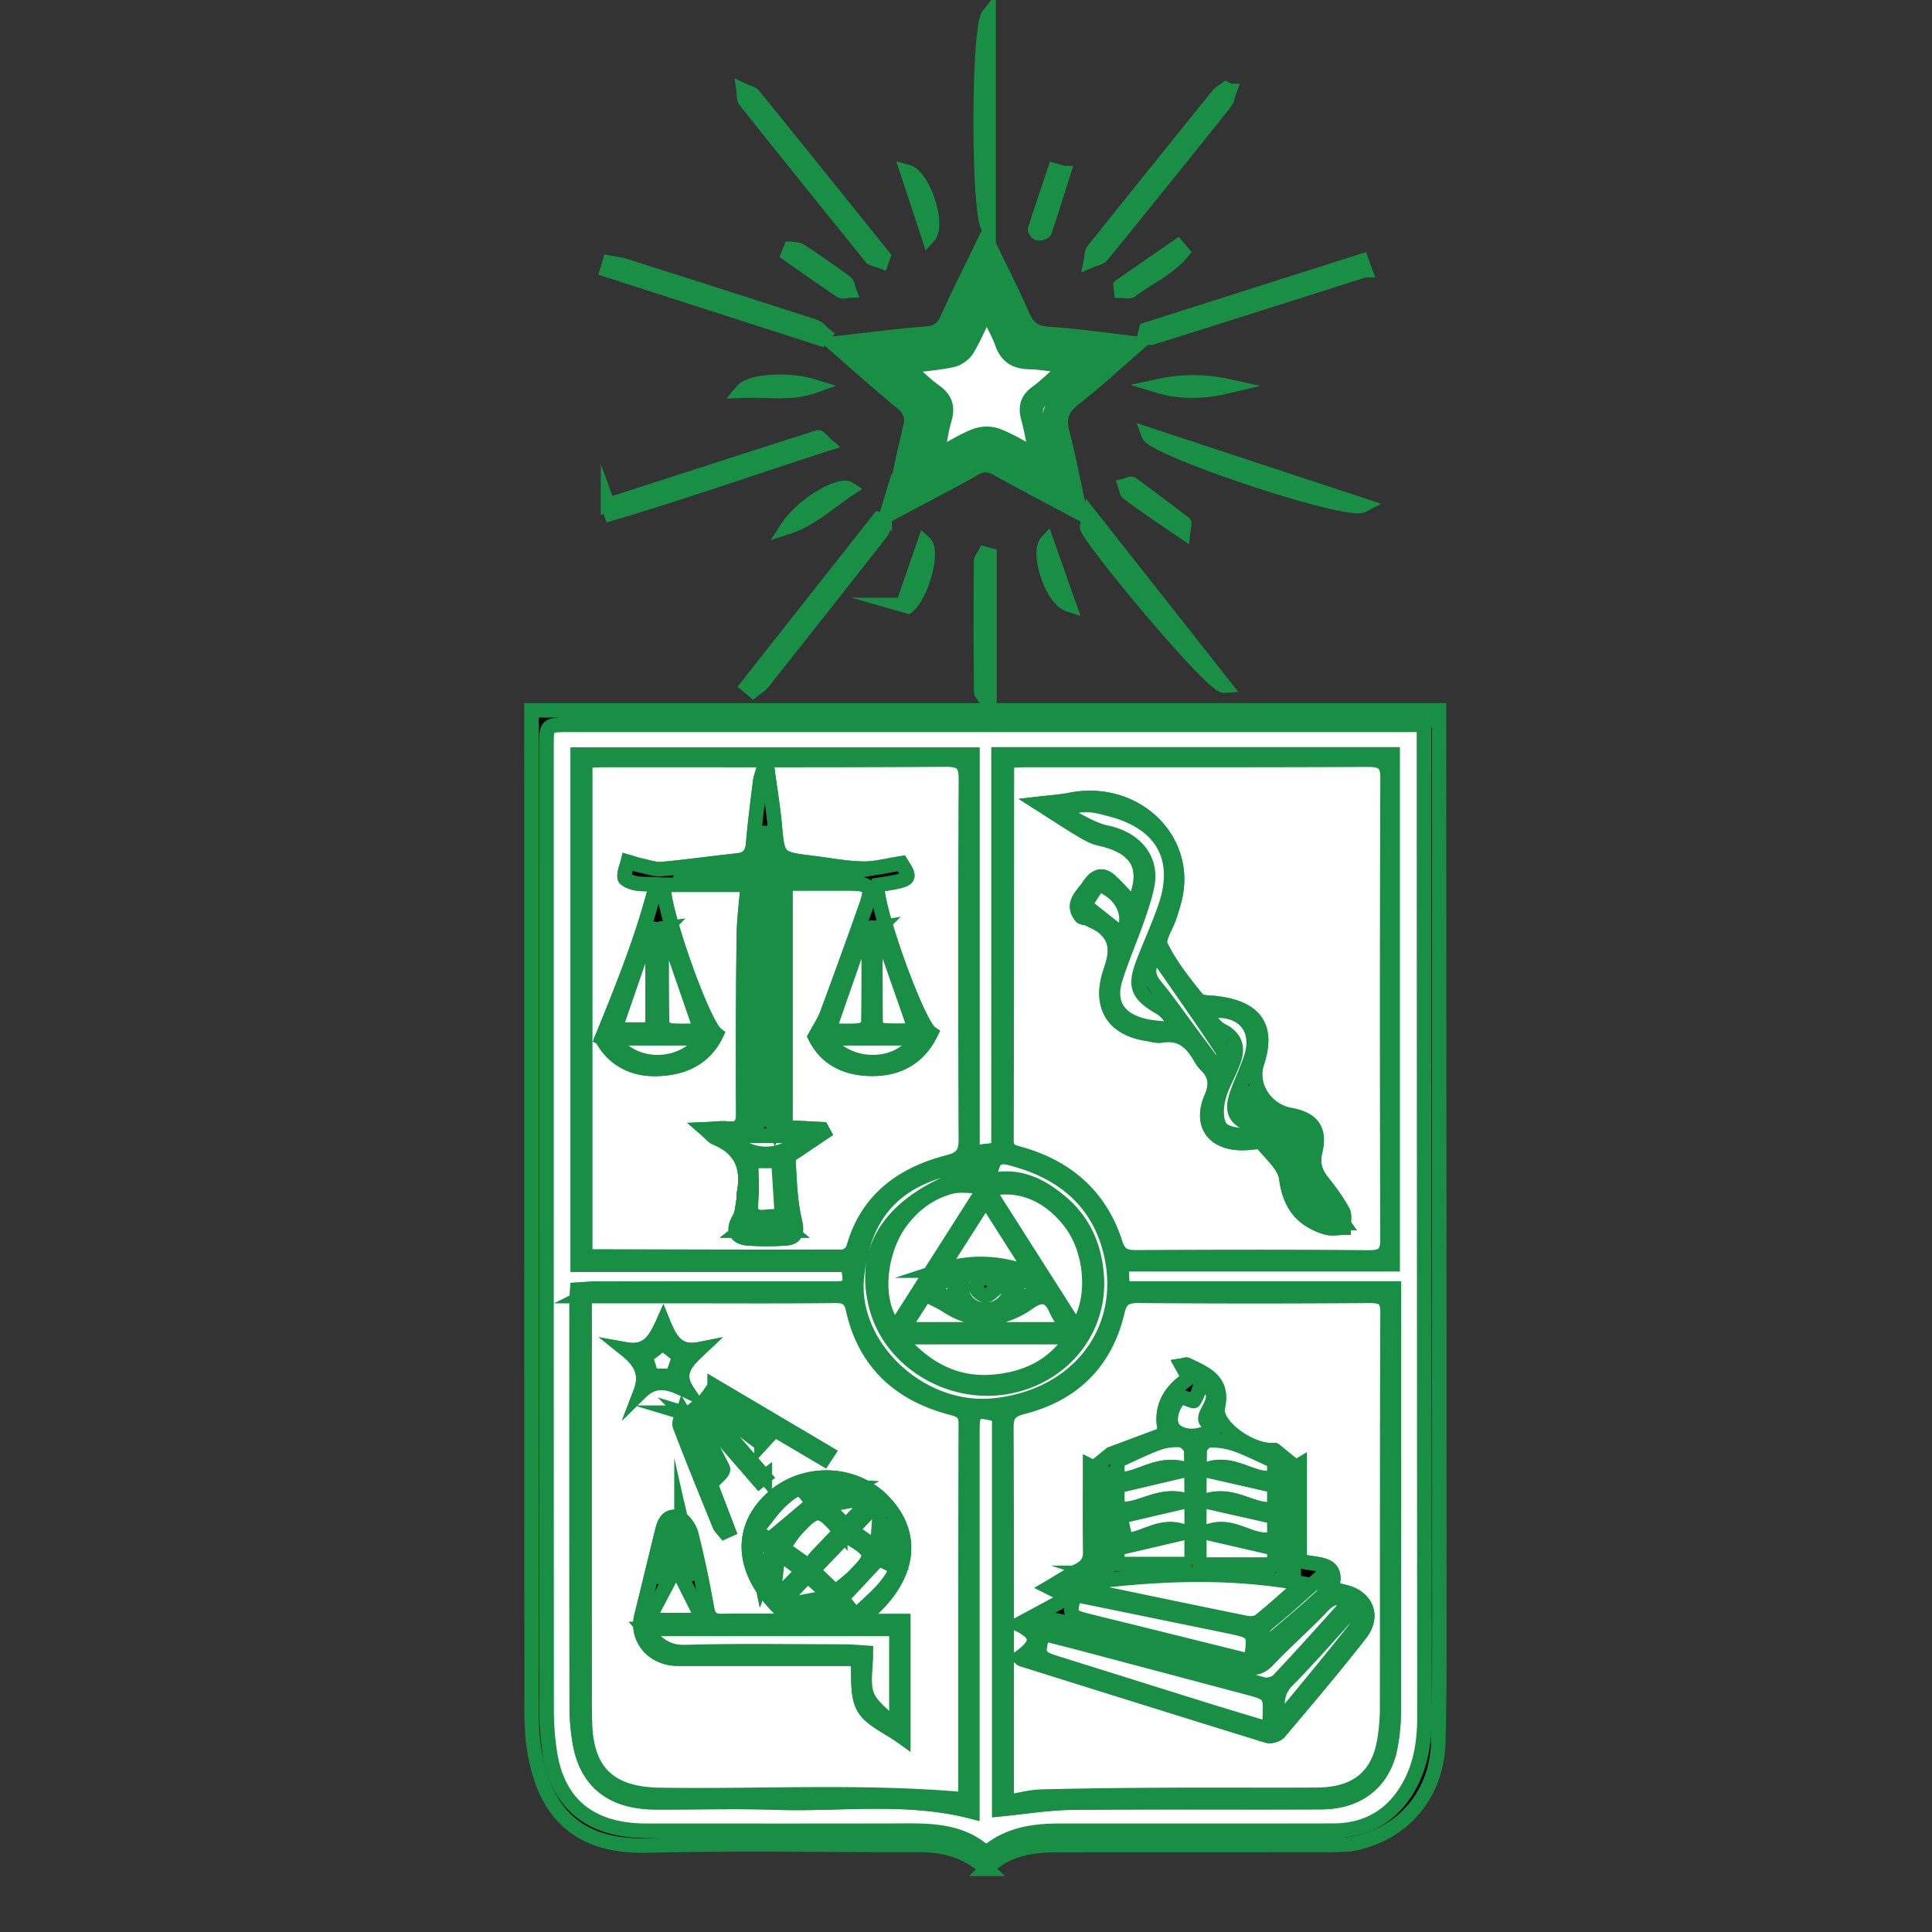
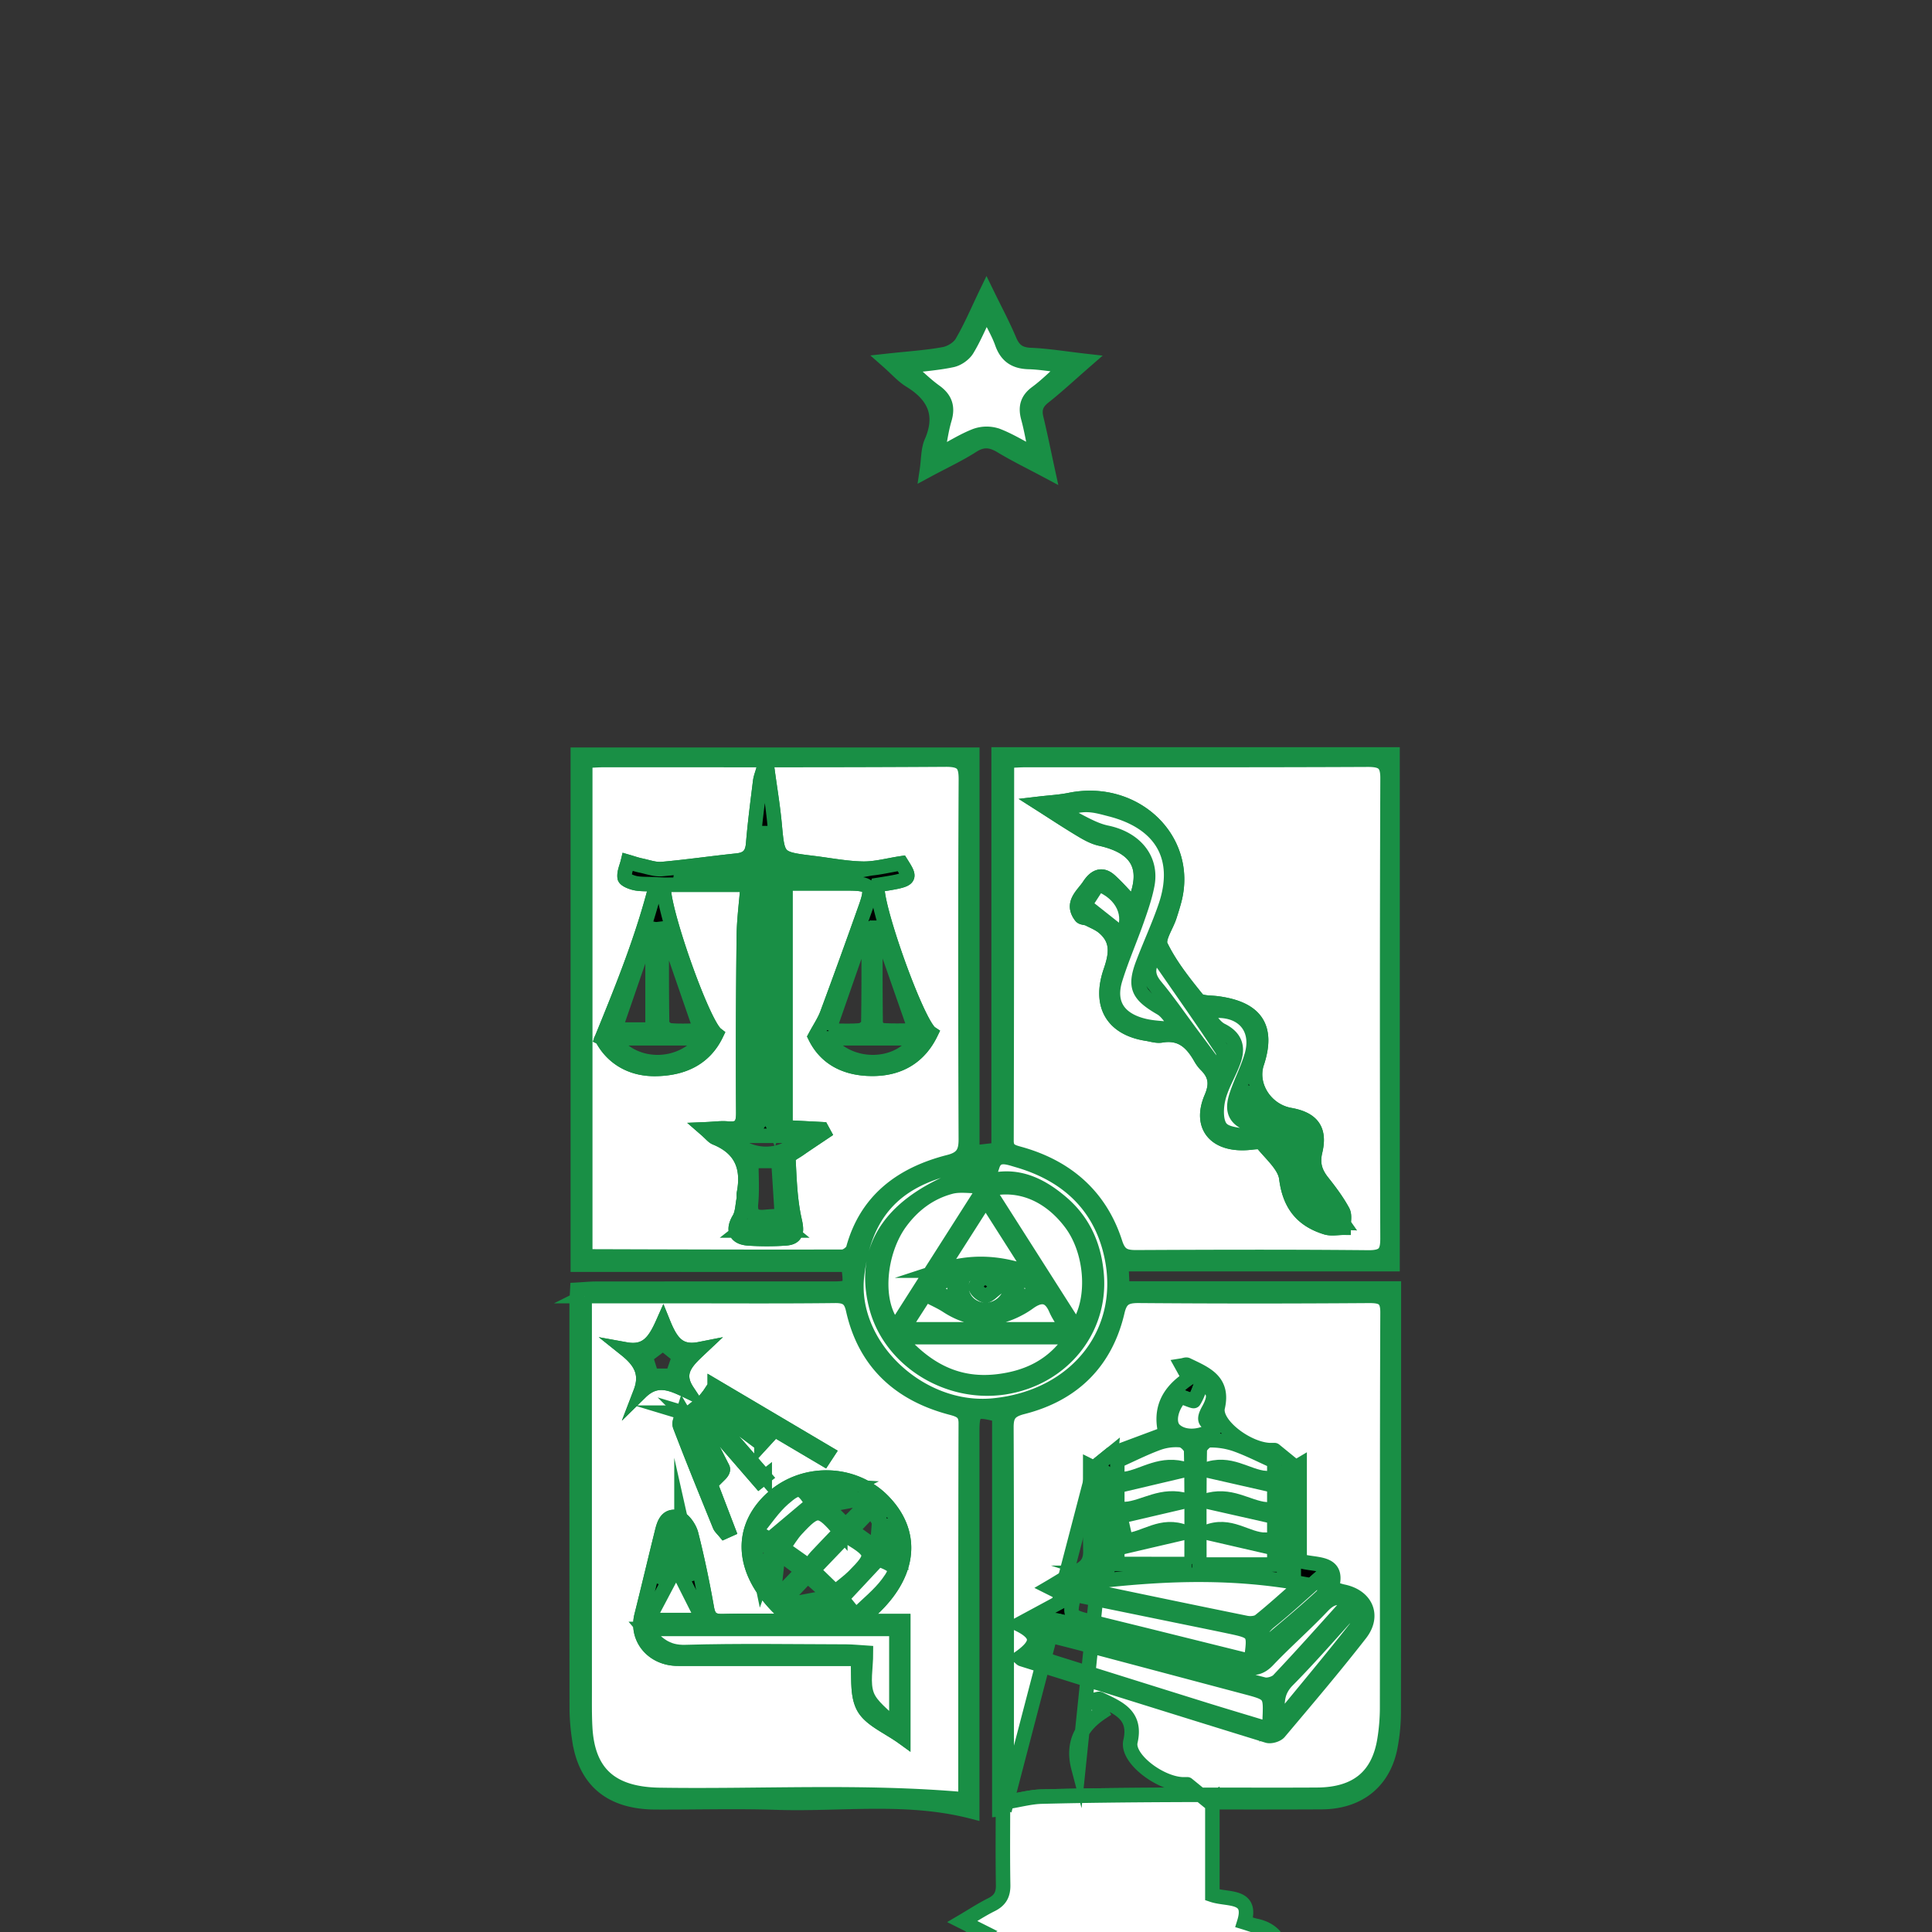
<svg xmlns="http://www.w3.org/2000/svg" width="100" height="100">
  <rect width="100%" height="100%" fill="#333333" stroke="none" />
  <g stroke="#198F45" stroke-width=".75" stroke-miterlimit="10">
-     <path d="M51.06 96.729c-1.022-.929-2.186-1.239-3.487-1.236-4.696.011-9.395-.082-14.089.031-3.91.094-5.343-2.072-5.82-4.906-.117-.697-.148-1.414-.148-2.121-.008-16.887-.006-33.773-.006-50.66V36.77h46.971v.898c.007 14.914.015 29.827.018 44.741 0 2.577.016 5.156-.052 7.732-.069 2.659-1.703 4.657-4.199 5.245-.397.094-.824.106-1.237.107-4.724.007-9.448 0-14.173.007-1.384.002-2.726.164-3.778 1.229zm22.643-59.212H29.461c-1.171 0-1.172.001-1.172 1.103 0 16.651-.002 33.303.006 49.954 0 .681.059 1.366.153 2.041.382 2.731 2.096 4.14 5 4.141 4.252.001 8.504.007 12.757-.003 1.724-.004 3.463-.107 4.837 1.157 1.125-.966 2.43-1.151 3.788-1.152 4.725-.005 9.449.005 14.174-.006 1.772-.004 3.067-.791 3.902-2.26.649-1.142.825-2.379.824-3.659-.013-15.389-.019-30.777-.026-46.166-.002-1.677-.001-3.355-.001-5.15zM55.9 26.559c-1.563-.834-2.947-1.552-4.306-2.31-.41-.229-.718-.235-1.132-.004-1.383.771-2.791 1.501-4.316 2.314.338-1.564.624-3.002.968-4.428.133-.553.018-.92-.447-1.3-1.166-.951-2.28-1.959-3.529-3.043 1.721-.192 3.252-.397 4.79-.517.588-.046.875-.257 1.099-.756.608-1.347 1.276-2.67 1.997-4.164.688 1.43 1.341 2.712 1.92 4.024.268.606.619.867 1.342.913 1.482.093 2.955.315 4.627.506-1.182 1.021-2.199 1.978-3.307 2.83-.68.522-.818 1.048-.612 1.823.346 1.293.583 2.612.906 4.112zm-8.898-1.028c1.201-.638 2.219-1.117 3.163-1.702.646-.4 1.151-.398 1.794-.006.959.585 1.981 1.078 3.153 1.705-.239-1.167-.338-2.145-.654-3.055-.343-.99-.036-1.604.791-2.197.798-.573 1.495-1.272 2.398-2.056-1.414-.15-2.561-.299-3.714-.384-.646-.048-1.048-.248-1.304-.865-.437-1.055-.99-2.066-1.57-3.251-.561 1.155-1.084 2.111-1.492 3.109-.292.715-.746.987-1.545 1.023-1.109.05-2.211.231-3.535.381 1.095.948 1.994 1.763 2.938 2.528.391.317.478.621.365 1.085-.276 1.145-.497 2.303-.788 3.685zM63.635 4.707c-.078.209-.106.454-.241.622a1135.352 1135.352 0 01-6.356 7.889c-.113.139-.371.172-.562.255.037-.175.018-.392.121-.52 2.139-2.68 4.292-5.352 6.448-8.02.105-.13.272-.215.411-.321l.179.095zM45.627 13.524c-.187-.074-.444-.098-.551-.23a1135.902 1135.902 0 01-6.496-8.08c-.099-.124-.061-.345-.087-.521.176.083.413.122.52.254 2.244 2.767 4.473 5.545 6.705 8.321l-.091.256zM63.364 35.492c-.611.048-6.677-7.23-7.085-8.163-.049-.112.048-.281.127-.664l6.958 8.827zM31.55 13.599c.255.049.518.073.763.15 3.283 1.044 6.566 2.091 9.842 3.154.201.065.352.271.526.411a35.87 35.87 0 00-.184.221l-11.06-3.561.113-.375zM59.454 22.499l11.082 3.655c-.825.436-10.801-2.901-11.082-3.655zM70.644 13.983c-3.677 1.168-7.353 2.338-11.035 3.493-.085.027-.227-.111-.343-.171l.059-.24 11.15-3.549.169.467zM45.79 26.978c-.06.197-.067.43-.187.584-2.034 2.599-4.08 5.189-6.132 7.775-.125.158-.322.266-.485.397l-.291-.241 6.788-8.614c.101.034.204.067.307.099zM31.471 26.142c3.623-1.171 7.245-2.344 10.872-3.502.056-.018.178.148.408.351-3.798 1.219-7.425 2.501-11.119 3.593l-.161-.442zM51.171 11.777c-.547-.606-.55-10.315 0-11.005v11.005zM51.216 28.732v7.381l-.191.07c-.085-.141-.242-.281-.243-.422a530.907 530.907 0 01-.006-6.678c.001-.139.131-.277.201-.415l.239.064zM40.922 12.877c.173.034.379.022.512.11a65.63 65.63 0 012.336 1.624c.11.08.12.284.176.431-.143.007-.331.073-.423.012-.915-.617-1.814-1.254-2.717-1.886l.116-.291zM61.242 27.509c-.555-.376-.984-.661-1.405-.955-.488-.34-.979-.678-1.448-1.04-.094-.072-.098-.249-.143-.377.117-.03.285-.124.342-.082.91.662 1.806 1.341 2.701 2.022.022.017-.008.098-.047.432zM40.78 27.274c.719-1.108 2.684-2.289 3.169-1.967-1.059.701-1.954 1.572-3.169 1.967zM58.006 14.794l2.94-2.033.246.289c-.696.854-1.769 1.317-2.643 1.984-.106.081-.34.011-.514.011l-.029-.251zM55.321 31.291c-.868-.273-1.645-2.67-1.14-3.231l1.14 3.231zM46.739 31.31l1.111-3.215c.504.447-.201 2.792-.864 3.286l-.247-.071zM46.965 8.893c.827.218 1.645 2.735 1.1 3.337l-1.1-3.337zM55.038 8.958c-.318 1.003-.631 2.007-.967 3.005-.023.068-.218.121-.328.113-.063-.004-.183-.163-.164-.22.326-1.013.669-2.021 1.008-3.031l.451.133zM42.079 19.992c-1.16.403-2.354.185-3.648.231.422-.501 2.376-.624 3.648-.231zM63.553 19.987c-1.19.282-2.376.346-3.55-.007a8.348 8.348 0 013.55.007z" />
-     <path fill="#FFF" d="M73.703 37.517v5.152c.007 15.389.014 30.777.026 46.166.001 1.279-.174 2.517-.824 3.659-.835 1.469-2.13 2.256-3.902 2.26-4.725.011-9.449.001-14.174.006-1.357.001-2.662.186-3.788 1.152-1.373-1.265-3.112-1.161-4.837-1.157-4.252.01-8.504.004-12.757.003-2.904 0-4.618-1.41-5-4.141a14.7 14.7 0 01-.153-2.041c-.008-16.651-.006-33.303-.006-49.954 0-1.102.001-1.103 1.172-1.103h43.106c.332-.002.662-.002 1.137-.002zm-1.556 29.175H58.096l-.06-1.26h14.04V39.049H51.687v20.46l-1.362.154v-20.6H29.906V65.46h13.998c.169 1.227.16 1.239-.951 1.24-4.029.001-8.059-.001-12.088.003-.322 0-.644.033-.984.052-.015.296-.034.505-.034.713-.002 6.997-.004 13.993.005 20.99a11.2 11.2 0 00.133 1.571c.311 2.148 1.638 3.246 3.938 3.257 2.084.01 4.171-.054 6.252.015 3.362.111 6.756-.411 10.146.468v-.965-18.702c0-1.115.134-1.204 1.404-.856v20.403c1.306-.125 2.53-.333 3.756-.345 4.307-.043 8.615-.005 12.922-.027 1.873-.009 3.157-1.01 3.536-2.743a9.677 9.677 0 00.198-2.032c.014-6.944.009-13.888.009-20.832l.001-.978zM47.002 25.531c.292-1.382.512-2.54.789-3.685.112-.464.026-.767-.365-1.085-.944-.765-1.843-1.58-2.938-2.528 1.324-.15 2.426-.331 3.535-.381.798-.036 1.252-.308 1.545-1.023.408-.998.931-1.955 1.492-3.109.58 1.185 1.133 2.197 1.57 3.251.256.617.657.817 1.304.865 1.152.085 2.299.234 3.714.384-.903.784-1.6 1.483-2.398 2.056-.828.594-1.134 1.208-.791 2.197.316.91.414 1.888.654 3.055-1.172-.627-2.193-1.119-3.153-1.705-.643-.392-1.148-.394-1.794.006-.945.585-1.963 1.064-3.164 1.702zm-1.068-6.853c.486.429.788.783 1.172 1.017 1.291.789 1.715 1.795 1.109 3.184-.178.408-.152.895-.239 1.478.915-.491 1.667-.84 2.353-1.281.545-.35.978-.299 1.502.018.726.439 1.497.812 2.411 1.301-.227-1.045-.397-1.892-.6-2.732-.11-.454-.025-.788.374-1.103.71-.563 1.372-1.179 2.172-1.876-1.082-.123-1.959-.271-2.842-.307-.598-.024-.883-.26-1.094-.76-.338-.799-.751-1.571-1.188-2.47-.454.941-.812 1.793-1.278 2.587-.165.28-.573.536-.912.599-.896.165-1.812.221-2.94.345z" />
    <path d="M72.147 66.692v.979c0 6.944.005 13.888-.009 20.832a9.624 9.624 0 01-.198 2.032c-.379 1.733-1.663 2.734-3.536 2.743-4.307.022-8.615-.016-12.922.027-1.226.012-2.45.219-3.756.345V73.247c-1.27-.348-1.404-.259-1.404.856V93.77c-3.39-.879-6.784-.356-10.146-.468-2.082-.069-4.168-.005-6.252-.015-2.3-.011-3.627-1.109-3.938-3.257a11.051 11.051 0 01-.133-1.571c-.009-6.997-.006-13.993-.005-20.99 0-.208.019-.417.034-.713.34-.019.662-.052.984-.052 4.03-.004 8.059-.002 12.088-.003 1.111 0 1.12-.013.951-1.24H29.907V39.064h20.419v20.6l1.362-.154V39.05h20.389v26.383h-14.04l.06 1.26 14.05-.001zM52.196 39.375c-.049.169-.077.219-.077.27-.005 6.468-.004 12.935-.022 19.403-.001.453.228.553.621.66 2.538.689 4.244 2.238 5.008 4.622.201.628.481.751 1.09.748 4-.02 8-.032 11.999.008.826.008 1.007-.247 1.004-.985-.026-7.94-.027-15.88.002-23.82.003-.78-.263-.962-1.045-.958-5.888.028-11.777.014-17.666.017-.3-.001-.599.022-.914.035zM30.261 67.086v1.044c0 6.439-.001 12.878.001 19.318 0 .657-.01 1.315.026 1.971.131 2.372 1.363 3.449 3.856 3.487 5.254.081 10.517-.239 15.796.233.006-.054.033-.183.033-.311.003-6.387-.004-12.773.015-19.16.002-.56-.279-.678-.766-.806-2.758-.726-4.477-2.42-5.068-5.082-.12-.539-.347-.714-.937-.707-2.721.031-5.442.014-8.164.014l-4.792-.001zm.031-2.157c.111.073.132.101.155.101 4.387.013 8.775.03 13.162.017.191-.001.504-.236.552-.412.675-2.479 2.459-3.858 4.966-4.494.712-.18.866-.533.864-1.179-.023-6.204-.028-12.408.003-18.612.004-.769-.165-1.039-1.047-1.034-5.888.039-11.776.02-17.664.022-.322 0-.644.026-.991.041v25.55zm21.814 28.344c.68-.11 1.248-.268 1.82-.282 2.192-.055 4.386-.076 6.579-.088 2.556-.013 5.112.009 7.668-.007 2.052-.012 3.197-.963 3.494-2.882.08-.519.129-1.047.13-1.571.009-6.837-.006-13.674.022-20.511.003-.728-.268-.865-.966-.86-3.973.028-7.946.03-11.918-.002-.679-.005-.945.167-1.097.816-.595 2.547-2.217 4.258-4.904 4.941-.682.173-.845.435-.843 1.064.025 6.18.015 12.359.015 18.539v.843zm-1.822-32.532l.042-.249c-.303-.038-.628-.163-.907-.101-3.138.697-4.705 2.461-5.063 5.653-.405 3.608 3.255 7.08 7.067 6.705 4.382-.432 7.075-3.949 6.043-8.015-.613-2.416-2.301-3.963-4.804-4.684-.478-.138-1.073-.381-1.29.274l-.95-.469.514 1.347c1.585-.532 2.868.069 4.012 1.05 1.175 1.006 1.707 2.309 1.816 3.776.211 2.852-1.816 5.309-4.746 5.773-2.954.468-5.933-1.389-6.658-4.149-.83-3.162.858-5.531 4.924-6.911zm.724.664c-.766 0-1.313-.105-1.792.021-1.101.29-1.962.949-2.617 1.843-1.108 1.51-1.408 4.191-.26 5.465l4.669-7.329zm.126.163l4.577 7.187c1.012-1.384.852-3.926-.265-5.428-1.105-1.486-2.676-2.169-4.312-1.759zm-4.651 7.645c1.43 1.667 3.038 2.524 5.113 2.293 1.599-.178 2.965-.827 3.906-2.293h-9.019zm8.783-.408c-.246-.415-.468-.715-.61-1.046-.312-.729-.775-.789-1.395-.345a4.58 4.58 0 01-.342.225c-1.307.764-2.601.799-3.895-.043-.336-.219-.713-.38-1.13-.599l-1.162 1.808h8.534zm-6.604-3.036c1.59-.52 3.105-.463 4.834.199l-2.478-3.894-2.356 3.695zm3.629.853c-.025-.86-.675-.821-1.3-.813-.59.007-1.218-.045-1.223.788-.004.671.529 1.194 1.243 1.2.697.006 1.29-.539 1.28-1.175zm-4.139.067l1.334.716-.144-1.339-1.19.623zm4.494.63l1.299-.642-1.299-.613v1.255zM45.934 18.678c1.128-.124 2.045-.179 2.938-.346.339-.063.747-.319.912-.599.467-.794.824-1.646 1.278-2.587.438.899.851 1.67 1.188 2.47.212.5.497.736 1.094.76.882.036 1.759.184 2.842.307-.8.697-1.462 1.313-2.172 1.876-.399.316-.484.65-.374 1.103.204.84.373 1.688.6 2.732-.914-.488-1.685-.862-2.411-1.301-.524-.317-.957-.368-1.502-.018-.686.441-1.438.789-2.353 1.281.087-.583.062-1.071.239-1.478.606-1.389.181-2.395-1.109-3.184-.382-.234-.684-.588-1.17-1.016zm.953.283c.618.538 1.037.959 1.517 1.304.542.389.662.831.482 1.436-.165.555-.236 1.135-.384 1.884.795-.421 1.371-.789 2.002-1.033a1.7 1.7 0 011.111-.006c.647.248 1.241.621 2.025 1.031-.164-.778-.262-1.367-.418-1.942-.146-.536-.067-.942.427-1.305.515-.378.964-.837 1.576-1.38-.78-.088-1.376-.196-1.973-.212-.731-.02-1.152-.321-1.385-.978-.186-.525-.483-1.015-.808-1.68-.387.795-.647 1.431-1.004 2.015-.15.245-.479.48-.769.542-.722.154-1.469.206-2.399.324z" />
-     <path fill="#FFF" d="M52.196 39.375c.315-.013.614-.036.913-.036 5.889-.002 11.778.011 17.666-.017.782-.004 1.048.179 1.045.958-.029 7.94-.028 15.88-.002 23.82.003.738-.178.993-1.004.985-3.999-.039-8-.027-11.999-.008-.609.003-.888-.12-1.09-.748-.764-2.384-2.47-3.932-5.008-4.622-.392-.107-.622-.207-.621-.66.018-6.468.017-12.935.022-19.403.001-.049.029-.1.078-.269zm6.476 7.472c-.442-.463-.806-.892-1.223-1.268-.462-.418-.819-.138-1.076.256-.316.484-.947.915-.423 1.593.065.084.26.068.378.127.273.138.57.257.796.448.772.655.656 1.401.357 2.27-.611 1.781.129 2.961 1.885 3.232.247.038.507.128.74.088 1.038-.177 1.587.377 2.024 1.137.079.138.171.276.285.388.512.505.58 1.002.285 1.692-.654 1.526.251 2.52 2.012 2.331.209-.022.536-.072.618.029.468.58 1.167 1.168 1.249 1.815.166 1.319.767 2.146 2.056 2.545.273.084.598.015.9.016-.006-.288.088-.623-.037-.853-.291-.534-.664-1.033-1.047-1.516-.388-.489-.529-.951-.377-1.594.267-1.125-.174-1.668-1.302-1.87-1.27-.227-2.101-1.53-1.717-2.689.611-1.845-.047-2.827-2.062-3.09-.35-.046-.854-.014-1.016-.215-.707-.874-1.421-1.774-1.9-2.765-.177-.367.288-1.01.456-1.528.089-.276.177-.553.25-.833.817-3.132-2.04-5.867-5.403-5.188-.525.106-1.069.134-1.568.193.627.399 1.358.883 2.11 1.336.322.194.669.393 1.033.474 1.983.438 2.568 1.548 1.717 3.439zM30.261 67.086h4.793c2.721 0 5.443.018 8.164-.014.589-.007.817.168.937.707.592 2.662 2.31 4.355 5.068 5.082.487.128.768.246.766.806-.019 6.387-.013 12.773-.015 19.16 0 .129-.027.257-.033.311-5.279-.471-10.542-.152-15.796-.233-2.493-.038-3.725-1.115-3.856-3.487-.036-.656-.026-1.314-.026-1.971-.002-6.439-.001-12.879-.001-19.318l-.001-1.043zm5.098 6.033c-.061.229-.234.497-.164.682.66 1.726 1.359 3.438 2.055 5.151.049.121.17.217.257.324l.18-.081-2.327-6.079 1.9 3.205c.146-.145.18-.255.141-.332-.455-.894-.903-1.792-1.405-2.662-.08-.138-.419-.142-.637-.208zm9.047 10.792c2.66-1.988 3.095-4.381 1.309-6.212-1.571-1.61-4.239-1.63-5.864-.044-1.796 1.753-1.364 4.204 1.232 6.248-1.326 0-2.502-.02-3.677.009-.521.013-.726-.164-.814-.651a54.027 54.027 0 00-.818-3.856c-.087-.338-.415-.808-.713-.871-.606-.128-.715.439-.823.875-.348 1.404-.679 2.812-1.032 4.216-.295 1.173.578 2.225 1.879 2.228 2.583.005 5.166.001 7.748.001h1.558c.089.916-.062 1.852.314 2.523.357.637 1.266.998 2.046 1.562v-6.028h-2.345zM34.321 68.455c-.423.954-.841 1.589-1.937 1.391.739.591 1.153 1.217.769 2.218.834-.817 1.607-.454 2.42-.066-.642-.97-.012-1.549.641-2.165-1.105.218-1.502-.412-1.893-1.378zm2.676 3.305l-.191.291 5.836 3.451.19-.29-5.835-3.452zm-.699.896l-.278.221 3.279 3.784.284-.222a6380.93 6380.93 0 01-3.285-3.783zm3.115 2.082l.236-.257-2.968-2.244-.228.278 2.96 2.223zM30.292 64.929V39.38c.347-.015.669-.041.991-.041 5.888-.002 11.776.017 17.664-.022.882-.006 1.05.264 1.047 1.034-.031 6.204-.027 12.408-.003 18.612.003.645-.152.998-.864 1.179-2.507.635-4.291 2.014-4.966 4.494-.048.176-.361.412-.552.412-4.387.012-8.775-.004-13.162-.017-.023-.001-.045-.029-.155-.102zm.863-11.192c.473.92 1.414 1.606 2.764 1.591 1.386-.015 2.537-.516 3.154-1.797-.728-.564-2.921-6.843-2.707-7.738h4.337c-.074.933-.193 1.794-.203 2.656a498.147 498.147 0 00-.027 9.148c.004.614-.155.886-.832.817-.307-.031-.624.019-1.116.039.277.241.376.383.514.439 1.365.556 1.714 1.568 1.469 2.861-.019.102.008.213-.012.315-.069.346-.068.734-.242 1.026-.335.563-.195.96.496 1.006.636.042 1.28.042 1.916-.003.604-.042.581-.407.46-.942-.236-1.046-.267-2.137-.321-3.212-.007-.142.341-.311.539-.449.423-.295.856-.579 1.285-.868l-.097-.178-1.881-.097V45.724h3.23c1.188.001 1.312.153.93 1.23a389.759 389.759 0 01-1.996 5.512c-.148.397-.396.762-.625 1.191.58 1.191 1.695 1.691 3.067 1.663 1.351-.028 2.345-.661 2.921-1.843-.714-.477-2.97-6.833-2.754-7.671 1.755-.278 1.755-.278 1.228-1.121-.699.105-1.348.29-1.994.278-.855-.016-1.707-.185-2.561-.289-1.857-.228-1.84-.229-2.004-2-.087-.943-.246-1.879-.372-2.818l-.218.009c-.055.197-.135.392-.159.592-.131 1.07-.272 2.14-.361 3.213-.044.531-.254.813-.835.874-1.296.134-2.586.323-3.884.438-.359.032-.737-.108-1.103-.185-.225-.047-.443-.125-.664-.189-.066.271-.201.55-.166.808.017.123.348.253.556.296.284.059.587.039 1.083.062-.693 2.732-1.697 5.233-2.815 7.963zM52.106 93.273v-.842c0-6.18.01-12.359-.015-18.539-.003-.63.161-.891.843-1.064 2.687-.682 4.309-2.393 4.904-4.941.152-.649.418-.821 1.097-.816 3.973.032 7.946.03 11.918.002.698-.005.969.132.966.86-.028 6.837-.014 13.674-.022 20.511a10.48 10.48 0 01-.13 1.571c-.297 1.919-1.442 2.87-3.494 2.882-2.556.016-5.112-.007-7.668.007-2.193.011-4.387.032-6.579.088-.572.013-1.14.171-1.82.281zm4.517-17.298l-.193-.096c0 1.465-.016 2.93.009 4.395.008.477-.147.786-.601 1.012-.508.252-.982.565-1.513.877l1.012.507-2.603 1.405c1.084.534 1.019 1.033.054 1.718.038.03.069.075.112.088 4.233 1.326 8.465 2.654 12.705 3.96.169.052.494-.045.606-.178 1.419-1.684 2.848-3.362 4.197-5.096.741-.952.284-1.945-.888-2.186-.182-.037-.356-.106-.602-.181.449-1.45-.845-1.146-1.649-1.417v-4.955l-.202.12-1.094-.891c.024 0-.143.01-.307-.002-1.183-.084-2.837-1.35-2.637-2.217.319-1.384-.644-1.74-1.587-2.195-.054-.026-.146.019-.267.038l.364.657c-1.047.694-1.537 1.594-1.202 2.868L57.5 75.264l-.877.711z" />
+     <path fill="#FFF" d="M52.196 39.375c.315-.013.614-.036.913-.036 5.889-.002 11.778.011 17.666-.017.782-.004 1.048.179 1.045.958-.029 7.94-.028 15.88-.002 23.82.003.738-.178.993-1.004.985-3.999-.039-8-.027-11.999-.008-.609.003-.888-.12-1.09-.748-.764-2.384-2.47-3.932-5.008-4.622-.392-.107-.622-.207-.621-.66.018-6.468.017-12.935.022-19.403.001-.049.029-.1.078-.269zm6.476 7.472c-.442-.463-.806-.892-1.223-1.268-.462-.418-.819-.138-1.076.256-.316.484-.947.915-.423 1.593.065.084.26.068.378.127.273.138.57.257.796.448.772.655.656 1.401.357 2.27-.611 1.781.129 2.961 1.885 3.232.247.038.507.128.74.088 1.038-.177 1.587.377 2.024 1.137.079.138.171.276.285.388.512.505.58 1.002.285 1.692-.654 1.526.251 2.52 2.012 2.331.209-.022.536-.072.618.029.468.58 1.167 1.168 1.249 1.815.166 1.319.767 2.146 2.056 2.545.273.084.598.015.9.016-.006-.288.088-.623-.037-.853-.291-.534-.664-1.033-1.047-1.516-.388-.489-.529-.951-.377-1.594.267-1.125-.174-1.668-1.302-1.87-1.27-.227-2.101-1.53-1.717-2.689.611-1.845-.047-2.827-2.062-3.09-.35-.046-.854-.014-1.016-.215-.707-.874-1.421-1.774-1.9-2.765-.177-.367.288-1.01.456-1.528.089-.276.177-.553.25-.833.817-3.132-2.04-5.867-5.403-5.188-.525.106-1.069.134-1.568.193.627.399 1.358.883 2.11 1.336.322.194.669.393 1.033.474 1.983.438 2.568 1.548 1.717 3.439zM30.261 67.086h4.793c2.721 0 5.443.018 8.164-.014.589-.007.817.168.937.707.592 2.662 2.31 4.355 5.068 5.082.487.128.768.246.766.806-.019 6.387-.013 12.773-.015 19.16 0 .129-.027.257-.033.311-5.279-.471-10.542-.152-15.796-.233-2.493-.038-3.725-1.115-3.856-3.487-.036-.656-.026-1.314-.026-1.971-.002-6.439-.001-12.879-.001-19.318l-.001-1.043zm5.098 6.033c-.061.229-.234.497-.164.682.66 1.726 1.359 3.438 2.055 5.151.049.121.17.217.257.324l.18-.081-2.327-6.079 1.9 3.205c.146-.145.18-.255.141-.332-.455-.894-.903-1.792-1.405-2.662-.08-.138-.419-.142-.637-.208zm9.047 10.792c2.66-1.988 3.095-4.381 1.309-6.212-1.571-1.61-4.239-1.63-5.864-.044-1.796 1.753-1.364 4.204 1.232 6.248-1.326 0-2.502-.02-3.677.009-.521.013-.726-.164-.814-.651a54.027 54.027 0 00-.818-3.856c-.087-.338-.415-.808-.713-.871-.606-.128-.715.439-.823.875-.348 1.404-.679 2.812-1.032 4.216-.295 1.173.578 2.225 1.879 2.228 2.583.005 5.166.001 7.748.001h1.558c.089.916-.062 1.852.314 2.523.357.637 1.266.998 2.046 1.562v-6.028h-2.345zM34.321 68.455c-.423.954-.841 1.589-1.937 1.391.739.591 1.153 1.217.769 2.218.834-.817 1.607-.454 2.42-.066-.642-.97-.012-1.549.641-2.165-1.105.218-1.502-.412-1.893-1.378zm2.676 3.305l-.191.291 5.836 3.451.19-.29-5.835-3.452zm-.699.896l-.278.221 3.279 3.784.284-.222a6380.93 6380.93 0 01-3.285-3.783zm3.115 2.082l.236-.257-2.968-2.244-.228.278 2.96 2.223zM30.292 64.929V39.38c.347-.015.669-.041.991-.041 5.888-.002 11.776.017 17.664-.022.882-.006 1.05.264 1.047 1.034-.031 6.204-.027 12.408-.003 18.612.003.645-.152.998-.864 1.179-2.507.635-4.291 2.014-4.966 4.494-.048.176-.361.412-.552.412-4.387.012-8.775-.004-13.162-.017-.023-.001-.045-.029-.155-.102zm.863-11.192c.473.92 1.414 1.606 2.764 1.591 1.386-.015 2.537-.516 3.154-1.797-.728-.564-2.921-6.843-2.707-7.738h4.337c-.074.933-.193 1.794-.203 2.656a498.147 498.147 0 00-.027 9.148c.004.614-.155.886-.832.817-.307-.031-.624.019-1.116.039.277.241.376.383.514.439 1.365.556 1.714 1.568 1.469 2.861-.019.102.008.213-.012.315-.069.346-.068.734-.242 1.026-.335.563-.195.96.496 1.006.636.042 1.28.042 1.916-.003.604-.042.581-.407.46-.942-.236-1.046-.267-2.137-.321-3.212-.007-.142.341-.311.539-.449.423-.295.856-.579 1.285-.868l-.097-.178-1.881-.097V45.724h3.23c1.188.001 1.312.153.93 1.23a389.759 389.759 0 01-1.996 5.512c-.148.397-.396.762-.625 1.191.58 1.191 1.695 1.691 3.067 1.663 1.351-.028 2.345-.661 2.921-1.843-.714-.477-2.97-6.833-2.754-7.671 1.755-.278 1.755-.278 1.228-1.121-.699.105-1.348.29-1.994.278-.855-.016-1.707-.185-2.561-.289-1.857-.228-1.84-.229-2.004-2-.087-.943-.246-1.879-.372-2.818l-.218.009c-.055.197-.135.392-.159.592-.131 1.07-.272 2.14-.361 3.213-.044.531-.254.813-.835.874-1.296.134-2.586.323-3.884.438-.359.032-.737-.108-1.103-.185-.225-.047-.443-.125-.664-.189-.066.271-.201.55-.166.808.017.123.348.253.556.296.284.059.587.039 1.083.062-.693 2.732-1.697 5.233-2.815 7.963zM52.106 93.273v-.842c0-6.18.01-12.359-.015-18.539-.003-.63.161-.891.843-1.064 2.687-.682 4.309-2.393 4.904-4.941.152-.649.418-.821 1.097-.816 3.973.032 7.946.03 11.918.002.698-.005.969.132.966.86-.028 6.837-.014 13.674-.022 20.511a10.48 10.48 0 01-.13 1.571c-.297 1.919-1.442 2.87-3.494 2.882-2.556.016-5.112-.007-7.668.007-2.193.011-4.387.032-6.579.088-.572.013-1.14.171-1.82.281zl-.193-.096c0 1.465-.016 2.93.009 4.395.008.477-.147.786-.601 1.012-.508.252-.982.565-1.513.877l1.012.507-2.603 1.405c1.084.534 1.019 1.033.054 1.718.038.03.069.075.112.088 4.233 1.326 8.465 2.654 12.705 3.96.169.052.494-.045.606-.178 1.419-1.684 2.848-3.362 4.197-5.096.741-.952.284-1.945-.888-2.186-.182-.037-.356-.106-.602-.181.449-1.45-.845-1.146-1.649-1.417v-4.955l-.202.12-1.094-.891c.024 0-.143.01-.307-.002-1.183-.084-2.837-1.35-2.637-2.217.319-1.384-.644-1.74-1.587-2.195-.054-.026-.146.019-.267.038l.364.657c-1.047.694-1.537 1.594-1.202 2.868L57.5 75.264l-.877.711z" />
    <path fill="#FFF" d="M50.284 60.741c-4.065 1.379-5.753 3.748-4.923 6.911.724 2.76 3.704 4.617 6.658 4.149 2.93-.464 4.958-2.921 4.746-5.773-.109-1.467-.642-2.77-1.816-3.776-1.145-.98-2.428-1.581-4.012-1.05l-.514-1.347.95.469c.217-.655.813-.412 1.29-.274 2.503.722 4.191 2.268 4.804 4.684 1.032 4.066-1.661 7.584-6.043 8.015-3.812.375-7.471-3.096-7.067-6.705.358-3.192 1.924-4.956 5.063-5.653.279-.062.604.063.907.101a7.64 7.64 0 00-.043.249z" />
    <path fill="#FFF" d="M51.008 61.405l-4.669 7.329c-1.148-1.274-.848-3.955.26-5.465.656-.894 1.516-1.553 2.617-1.843.479-.126 1.026-.021 1.792-.021zM51.134 61.568c1.636-.41 3.206.273 4.312 1.76 1.117 1.502 1.276 4.044.265 5.428l-4.577-7.188zM46.483 69.213h9.019c-.941 1.465-2.307 2.114-3.906 2.293-2.075.231-3.683-.626-5.113-2.293zM55.266 68.805h-8.535l1.162-1.808c.417.219.795.38 1.13.599 1.294.842 2.587.808 3.895.043a4.58 4.58 0 00.342-.225c.62-.444 1.083-.383 1.395.345.143.331.365.631.611 1.046zM48.662 65.769l2.356-3.694 2.478 3.894c-1.729-.663-3.244-.721-4.834-.2z" />
    <path fill="#FFF" d="M52.291 66.622c.009.636-.584 1.181-1.281 1.175-.714-.006-1.247-.529-1.243-1.2.005-.833.633-.781 1.223-.788.626-.008 1.276-.047 1.301.813zm-.583-.052c-.351-.223-.571-.47-.743-.443-.188.029-.459.315-.456.485.003.16.306.424.495.439.175.014.374-.241.704-.481zM48.152 66.689l1.19-.623.144 1.339-1.334-.716zM52.646 67.319v-1.255l1.299.613-1.299.642zM46.887 18.961c.931-.118 1.677-.17 2.399-.325.29-.062.619-.297.769-.542.356-.584.617-1.22 1.004-2.015.326.664.623 1.155.808 1.68.233.658.654.959 1.385.978.598.016 1.193.124 1.973.212-.612.543-1.061 1.002-1.576 1.38-.494.363-.573.769-.427 1.305.157.575.254 1.164.418 1.942-.784-.41-1.378-.783-2.025-1.031a1.7 1.7 0 00-1.111.006c-.631.243-1.207.612-2.002 1.033.148-.75.22-1.329.384-1.884.18-.604.059-1.047-.482-1.436-.48-.344-.899-.765-1.517-1.303z" />
    <path d="M58.672 46.847c.851-1.891.266-3.001-1.714-3.438-.364-.08-.711-.28-1.033-.474-.752-.453-1.483-.937-2.11-1.336.5-.059 1.043-.087 1.568-.193 3.363-.68 6.22 2.055 5.403 5.188-.073.28-.161.557-.25.833-.168.518-.633 1.161-.456 1.528.479.991 1.194 1.891 1.9 2.765.162.2.665.169 1.016.215 2.015.263 2.673 1.245 2.062 3.09-.384 1.16.447 2.462 1.717 2.689 1.128.202 1.569.744 1.302 1.87-.153.643-.012 1.105.377 1.594.383.482.756.982 1.047 1.516.125.229.031.565.037.853-.301-.001-.627.068-.9-.016-1.289-.399-1.89-1.226-2.056-2.545-.081-.646-.78-1.235-1.249-1.815-.082-.101-.409-.052-.618-.029-1.761.189-2.666-.806-2.012-2.331.296-.69.227-1.186-.285-1.692a1.813 1.813 0 01-.285-.388c-.437-.76-.987-1.313-2.024-1.137-.234.04-.494-.05-.74-.088-1.756-.271-2.496-1.451-1.885-3.232.298-.869.414-1.614-.357-2.27-.226-.192-.523-.311-.796-.448-.118-.06-.313-.043-.378-.127-.525-.678.106-1.109.423-1.593.257-.394.614-.673 1.076-.256.414.375.779.804 1.22 1.267zm2.089 6.43l.113-.231c-.258-.293-.458-.674-.783-.863-1.197-.698-1.395-1.105-.924-2.34.376-.987.824-1.951 1.162-2.948.846-2.493-.193-4.328-2.861-5.008-.727-.185-1.523-.463-2.539.153.905.42 1.593.9 2.356 1.058 1.442.299 2.363 1.343 2.097 2.714-.119.615-.329 1.218-.538 1.813-.359 1.02-.795 2.017-1.115 3.046-.389 1.253.15 2.104 1.497 2.427.496.119 1.022.123 1.535.179zm4.048 5.594l.114-.253c-.12-.161-.202-.404-.365-.471-.802-.327-.74-.911-.533-1.519.229-.673.566-1.316.763-1.996.453-1.562-.658-2.623-2.457-2.238.319.346.542.759.896.936.757.378.863.923.626 1.584-.24.669-.645 1.297-.801 1.979-.112.491-.129 1.203.166 1.522.31.334 1.043.318 1.591.456zm-1.7-3.422l.309-.085c-.057-.355-.004-.775-.188-1.055-.991-1.51-2.042-2.984-3.069-4.473-.102-.148-.176-.313-.279-.501-.567.719-.5 1.196-.059 1.723.617.737 1.157 1.531 1.73 2.301l1.556 2.09zm-5.013-7.071c.532-.98.029-2.138-1.249-2.616l-.697 1.076 1.946 1.54zm9.869 14.397c-.738-.997-.618-2.031-.278-3.089.078-.243.109-.521.075-.772-.088-.64-.569-.885-1.446-.645 1.175.569.805 1.447.694 2.295-.113.869.077 1.661.955 2.211zm-1.438-2.682c.316-.67-1.025-2.989-2.133-3.61.143 1.471 1.448 2.34 2.133 3.61zm1.332.865c-.003 1.116.782 2.273 1.626 2.315l-1.626-2.315zM44.406 83.911h2.344v6.028c-.78-.564-1.688-.925-2.046-1.562-.376-.671-.225-1.607-.314-2.523h-1.558c-2.583 0-5.165.003-7.748-.001-1.3-.002-2.173-1.055-1.879-2.228.352-1.403.684-2.811 1.032-4.216.108-.436.217-1.003.823-.875.299.063.626.533.713.871.328 1.273.585 2.564.818 3.856.088.487.293.664.814.651 1.175-.029 2.352-.009 3.677-.009-2.597-2.045-3.028-4.496-1.232-6.248 1.626-1.587 4.293-1.567 5.864.044 1.787 1.83 1.352 4.224-1.308 6.212zm-11.065.402c.638.755 1.136 1.226 2.134 1.197 2.774-.081 5.553-.03 8.329-.025.318.001.636.037 1.017.061 0 .797-.183 1.566.053 2.193.223.592.887 1.036 1.357 1.545l.165-.142v-4.829H33.341zm10.154-5.048c-1.059-1.234-1.217-1.243-2.267-.111-.26.281-.453.618-.701.964l1.346.951c.148-.199.245-.359.372-.494.398-.429.808-.848 1.25-1.31zm-.263 3.124c.361-.299.689-.53.966-.808 1.063-1.066 1.039-1.219-.25-2.006-.037-.023-.104-.003-.233-.003l-1.631 1.702 1.148 1.115zm-6.843 1.463l-1.388-2.757-1.455 2.757h2.843zm5.658-6.029c-.55-.872-.709-.941-1.5-.251-.54.471-.935 1.09-1.439 1.697l1.035.578-.182-.27 2.086-1.754zm2.246 5.805c.604-.597 1.218-1.078 1.66-1.673.562-.755.461-.891-.488-1.249l-1.893 2.026.721.896zm-9.02-4.792l-.464-.024-.744 2.776.182.066.77-1.599.667 1.443.174-.057c-.194-.869-.39-1.737-.585-2.605zm10.289-.787l-.29-.091-1.193 1.245 1.319.936.164-2.09zm-2.799 4.636l.026-.251-.987-.878-1.203 1.27.118.241 2.046-.382zm-2.48-2.312l-.235 2.127.266.078 1.225-1.273-1.256-.932zm3.499-1.419l1.13-1.168a51.22 51.22 0 01-.144-.241l-2.027.374 1.041 1.035zm-4.781.86l.42 2.01c.638-1.806.792-1.659-.42-2.01zm4.599 3.945c-.342-1.136-.221-.938-2.178-.153l2.178.153zm.5-6.8l-2.125-.135c.476.972.476.972 2.125.135zm2.431 3.737l-.363-1.762-.224.04c.171.523-.865 1.228.587 1.722zM34.321 68.455c.391.966.787 1.596 1.893 1.377-.653.615-1.283 1.194-.641 2.165-.813-.387-1.587-.751-2.42.066.384-1.001-.03-1.627-.769-2.218 1.096.199 1.515-.437 1.937-1.39zm-.595 2.754h1.082l.348-.999-.842-.675-.901.679c.111.35.216.682.313.995zM36.997 71.76l5.835 3.452-.19.29-5.836-3.451.191-.291z" />
    <path d="M35.36 73.115l2.327 6.081-.18.081c-.087-.107-.208-.203-.257-.324-.697-1.713-1.396-3.425-2.055-5.151-.071-.184.103-.452.164-.682l.001-.005zM36.298 72.656l3.285 3.784-.284.222-3.279-3.784.278-.222zM39.413 74.738l-2.96-2.223.228-.278 2.968 2.244-.236.257z" />
    <path d="M35.359 73.119c.219.066.558.07.637.209.502.87.949 1.769 1.405 2.662.039.077.005.187-.141.332l-1.9-3.206-.001.003zM31.155 53.737c1.118-2.729 2.122-5.231 2.817-7.963-.497-.023-.799-.003-1.083-.062-.208-.043-.539-.173-.556-.296-.035-.258.101-.538.166-.808.221.064.439.142.664.189.366.077.744.217 1.103.185 1.298-.115 2.588-.304 3.884-.438.581-.06.791-.342.835-.874.088-1.073.229-2.143.361-3.213.025-.2.105-.395.159-.592l.218-.009c.126.939.285 1.876.372 2.818.164 1.771.147 1.772 2.004 2 .853.105 1.705.274 2.561.289.645.012 1.295-.173 1.994-.278.528.843.528.843-1.228 1.121-.216.838 2.039 7.194 2.754 7.671-.576 1.182-1.57 1.816-2.921 1.843-1.371.028-2.487-.472-3.067-1.663.228-.429.477-.793.625-1.191a402.64 402.64 0 001.996-5.512c.382-1.077.258-1.229-.93-1.23h-3.23v12.627l1.881.097.097.178c-.429.288-.861.572-1.285.868-.198.138-.546.307-.539.449.054 1.075.085 2.166.321 3.212.121.535.144.899-.46.942-.636.045-1.28.045-1.916.003-.691-.045-.831-.443-.496-1.006.174-.292.174-.68.242-1.026.02-.102-.008-.212.012-.315.244-1.292-.105-2.305-1.469-2.861-.138-.056-.237-.198-.514-.439.493-.021.809-.07 1.116-.039.676.069.836-.203.832-.817-.022-3.049-.007-6.099.027-9.148.01-.862.128-1.723.203-2.656h-4.337c-.214.896 1.979 7.174 2.707 7.738-.617 1.281-1.767 1.782-3.154 1.797-1.352.015-2.293-.672-2.766-1.591zm8.315-10.614c-.808 4.903-.742 9.834-.661 14.765.003.161.186.319.285.478.107-.153.241-.295.313-.462.049-.113.014-.259.014-.39l.049-13.47v-.921zm.463.468l-.181.003v1.399c.007 4.226.009 8.453.034 12.679.001.232.193.463.296.694.093-.243.267-.485.268-.728.011-2.65.044-5.301-.029-7.949-.056-2.035-.253-4.066-.388-6.098zm5.591 4.428l-.214.038c0 1.639-.008 3.278.015 4.917.002.124.211.34.338.35.533.04 1.071.017 1.721.017l-1.86-5.322zm-2.628 5.328c.644 0 1.142.03 1.631-.017.156-.015.415-.23.417-.357.028-1.638.019-3.277.019-4.916l-.211-.038-1.856 5.328zm-9.12-.058v-5.218l-.141-.026-1.809 5.244h1.95zm.67-5.245l-.193.023c0 1.634-.009 3.267.018 4.9.002.129.248.348.398.362.48.047.968.017 1.61.017-.648-1.871-1.24-3.587-1.833-5.302zm13.058 5.698h-4.763c1.128 1.65 3.795 1.639 4.763 0zm-11.043 0h-4.783c1.065 1.64 3.613 1.65 4.783 0zm4.011 9.187l-.18-2.836h-1.404c0 .782.052 1.492-.016 2.193-.057.595.193.756.748.7.242-.025.486-.033.852-.057zm1.02-4.14h-3.768c1.031 1.313 3 1.176 3.768 0zM35.27 45.171l-.028.178c1.042 0 2.085.014 3.126-.015.156-.004.307-.209.46-.321l-.138-.199-3.42.357zm5.585 18.521c-.635-.519-1.892-.491-2.517 0h2.517zm2.962-18.516l-3.45-.337c.254.574 1.486.693 3.45.337zM56.623 75.975l.877-.711 2.837-1.058c-.334-1.274.155-2.174 1.202-2.868l-.364-.657c.121-.019.213-.064.267-.038.943.456 1.906.812 1.587 2.195-.2.867 1.455 2.133 2.637 2.217.164.012.33.002.307.002l1.094.891.202-.12v4.955c.804.271 2.098-.033 1.649 1.417.246.075.42.143.602.181 1.171.241 1.628 1.234.888 2.186-1.349 1.734-2.778 3.412-4.197 5.096-.112.133-.437.23-.606.178-4.24-1.306-8.472-2.634-12.705-3.96-.043-.013-.075-.058-.112-.088.965-.685 1.029-1.184-.054-1.718l2.603-1.405-1.012-.507c.532-.312 1.005-.625 1.513-.877.454-.225.609-.535.601-1.012-.025-1.465-.009-2.93-.009-4.395l.193.096zm5.455 5.005h3.881v-5.341c-.723-.323-1.351-.649-2.016-.883a3.923 3.923 0 00-1.353-.207c-.174.004-.487.318-.49.495-.035 1.991-.022 3.982-.022 5.936zm-.401-.027c0-1.943.015-3.909-.024-5.875-.004-.19-.323-.511-.525-.533a2.738 2.738 0 00-1.199.153c-.709.261-1.384.604-2.098.923v5.331l3.846.001zm3.975 8.538c.033-.234.061-.36.067-.486.058-1.339.056-1.337-1.283-1.692-2.798-.741-5.595-1.487-8.393-2.227-.684-.181-1.372-.351-2.056-.525-.326 1.099-.264 1.226.679 1.521 2.601.814 5.201 1.632 7.804 2.443 1.04.322 2.085.632 3.182.966zm1.769-7.518c-3.542-.638-6.848-.532-10.163-.182-.356.038-.729-.077-1.095-.12l-.012-.172-.843.523c.201.086.272.132.35.149 2.947.616 5.893 1.234 8.844 1.832.217.044.536.018.691-.106.713-.57 1.384-1.187 2.228-1.924zm-2.675 4.013c.219-1.518.219-1.52-1.136-1.807-.728-.154-1.459-.302-2.188-.451l-5.816-1.191c-.267 1.089-.252 1.118.756 1.371 1.042.261 2.086.515 3.129.773l5.255 1.305zm-10.951-2.153l-.023.231c.091.042.178.099.274.125 3.787 1.008 7.572 2.02 11.367 3.002.221.057.603-.06.759-.224 1.165-1.234 2.295-2.499 3.428-3.76.093-.104.125-.256.185-.386-.591-.256-.952-.087-1.341.324-.907.958-1.912 1.833-2.821 2.79-.402.423-.766.46-1.311.321a847.289 847.289 0 00-9.488-2.35c-.328-.081-.685-.052-1.029-.073zm16.582-.551l-.26-.088c-1.152 1.263-2.267 2.558-3.47 3.775-.616.623-.574 1.26-.451 2.174 1.405-1.712 2.704-3.262 3.951-4.85.198-.252.159-.67.23-1.011zm-1.737-1.575l-.25-.103c-.891.781-1.758 1.59-2.682 2.334-.585.472-.59.994-.476 1.433 1.04-.887 2.142-1.788 3.182-2.749.2-.185.157-.604.226-.915zm-5.518-7.991c-.81.033-.859-.22-.569-.744.418-.753.291-1.053-.353-1.376-.122.304-.225.631-.402.917-.023.037-.434-.143-.682-.229-.521.539-.689 1.368-.324 1.72.513.496 1.584.417 2.33-.288zm3.539 7.78l.296-.105c0-1.642.007-3.285-.015-4.926-.002-.119-.213-.235-.326-.353-.093.138-.265.275-.267.415-.02 1.492-.022 2.985.002 4.477.003.165.202.328.31.492zm-9.87-.087l.266.086c.104-.12.297-.239.299-.359.021-1.569.021-3.138.005-4.707-.001-.107-.176-.212-.27-.318-.1.101-.285.2-.286.302-.019 1.664-.014 3.33-.014 4.996zM51.708 66.57c-.33.24-.529.495-.704.481-.189-.015-.492-.28-.495-.439-.003-.17.269-.455.456-.485.173-.027.392.22.743.443z" />
    <path fill="#FFF" d="M60.761 53.277c-.512-.056-1.038-.06-1.534-.178-1.347-.322-1.887-1.173-1.497-2.427.32-1.03.757-2.027 1.115-3.046.21-.595.419-1.198.538-1.813.266-1.371-.655-2.416-2.097-2.714-.763-.158-1.451-.638-2.356-1.058 1.016-.615 1.812-.338 2.539-.153 2.668.68 3.707 2.515 2.861 5.008-.338.997-.786 1.961-1.162 2.948-.471 1.235-.273 1.643.924 2.34.325.189.525.57.783.863a9.824 9.824 0 00-.114.23zM64.809 58.871c-.548-.137-1.282-.122-1.592-.457-.295-.319-.279-1.03-.166-1.522.156-.682.561-1.309.801-1.979.237-.661.131-1.206-.626-1.584-.354-.177-.577-.59-.896-.936 1.8-.385 2.911.676 2.457 2.238-.197.68-.534 1.323-.763 1.996-.207.608-.269 1.192.533 1.519.163.066.246.309.365.471l-.113.254z" />
    <path fill="#FFF" d="M63.109 55.449l-1.556-2.091c-.573-.77-1.113-1.564-1.73-2.301-.441-.527-.508-1.004.059-1.723.104.187.177.353.279.501 1.026 1.489 2.078 2.964 3.069 4.473.184.28.131.7.188 1.055l-.309.086zM58.096 48.378l-1.946-1.54.697-1.076c1.278.478 1.781 1.635 1.249 2.616zM67.965 62.775c-.878-.55-1.069-1.343-.955-2.211.11-.848.48-1.726-.694-2.295.877-.24 1.358.005 1.446.645.035.251.003.529-.075.772-.34 1.059-.46 2.092.278 3.089z" />
    <path fill="#FFF" d="M66.527 60.093c-.686-1.27-1.99-2.139-2.133-3.61 1.108.621 2.45 2.94 2.133 3.61zM67.859 60.958l1.626 2.315c-.845-.042-1.63-1.199-1.626-2.315zM33.341 84.313h13.056v4.829l-.165.142c-.47-.509-1.134-.952-1.357-1.545-.236-.627-.053-1.396-.053-2.193-.381-.024-.699-.06-1.017-.061-2.777-.005-5.555-.055-8.329.025-.999.029-1.497-.443-2.135-1.197zM43.495 79.265c-.442.462-.852.881-1.25 1.309-.126.136-.224.296-.372.494l-1.346-.951c.248-.345.441-.683.701-.964 1.05-1.131 1.208-1.121 2.267.112zM43.232 82.389l-1.148-1.114 1.631-1.702c.129 0 .196-.02.233.003 1.289.787 1.313.939.25 2.006-.276.277-.604.508-.966.807zM36.389 83.852h-2.843l1.455-2.757 1.388 2.757zM42.047 77.823l-2.085 1.754.182.27-1.035-.578c.504-.606.899-1.226 1.439-1.697.789-.69.949-.621 1.499.251zM44.293 83.628l-.72-.896 1.893-2.026c.949.358 1.05.494.488 1.249-.443.595-1.057 1.075-1.661 1.673z" />
-     <path fill="#FFF" d="M35.273 78.836l.586 2.604-.174.057-.667-1.443-.77 1.599-.182-.066.744-2.776.463.025zM45.562 78.049l-.165 2.09-1.319-.936 1.193-1.245.291.091zM42.763 82.685l-2.046.382-.118-.241 1.203-1.27.987.878-.026.251zM40.283 80.373l1.256.932-1.225 1.273-.266-.078.235-2.127zM43.782 78.954l-1.04-1.035 2.027-.374.144.241-1.131 1.168zM39.001 79.814c1.212.351 1.057.204.42 2.01l-.42-2.01zM43.6 83.759l-2.178-.153c1.957-.785 1.835-.982 2.178.153zM44.1 76.959c-1.649.838-1.649.838-2.125-.135l2.125.135zM46.531 80.696c-1.452-.494-.416-1.199-.588-1.722l.224-.04.364 1.762zM33.726 71.209l-.311-.994.901-.679.842.675-.348.999-1.084-.001zM39.47 43.123v.921l-.049 13.47c0 .131.035.278-.014.39-.072.166-.206.309-.313.462-.099-.159-.282-.318-.285-.478-.081-4.931-.147-9.862.661-14.765zM39.933 43.591c.135 2.033.332 4.063.388 6.098.073 2.648.04 5.299.029 7.949-.001.243-.175.485-.268.728-.103-.231-.294-.462-.296-.694-.025-4.226-.027-8.452-.034-12.679v-1.399l.181-.003zM45.524 48.019l1.86 5.321c-.65 0-1.188.023-1.721-.017-.126-.009-.336-.226-.338-.35-.023-1.639-.015-3.278-.015-4.917l.214-.037zM42.896 53.347a23519.1 23519.1 0 001.856-5.328l.211.038c0 1.639.009 3.278-.019 4.916-.002.127-.261.342-.417.357-.489.047-.986.017-1.631.017zM33.776 53.289h-1.95l1.809-5.244.141.026v5.218zM34.446 48.044l1.832 5.303c-.641 0-1.13.029-1.61-.017-.15-.015-.396-.234-.398-.362-.027-1.633-.018-3.267-.018-4.9l.194-.024zM47.504 53.742c-.969 1.639-3.636 1.65-4.763 0h4.763zM36.461 53.742c-1.171 1.65-3.718 1.64-4.783 0h4.783zM40.472 62.929c-.365.024-.61.032-.852.056-.555.055-.806-.105-.748-.7.068-.7.016-1.411.016-2.193h1.404l.18 2.837zM41.492 58.789c-.768 1.176-2.737 1.313-3.768 0h3.768zM35.27 45.171l3.42-.356.138.199c-.153.112-.304.316-.46.321-1.041.029-2.084.015-3.126.015l.028-.179zM40.855 63.692h-2.517c.625-.492 1.882-.519 2.517 0zM43.817 45.176c-1.964.356-3.196.237-3.45-.337l3.45.337zM62.078 80.98c0-1.954-.013-3.946.022-5.937.003-.177.315-.491.49-.495.451-.009.93.058 1.353.207.665.234 1.293.561 2.016.883v5.341l-3.881.001zm3.399-4.191l.038-.279c-.99-.082-1.853-.918-3.138-.426l3.1.705zm-.025 3.231l.059-.32c-1 .003-1.838-.92-3.102-.382l3.043.702zm-3.095-2.324l3.114.704.058-.276c-.992-.097-1.852-.868-3.172-.428zM61.677 80.953h-3.845v-5.331c.713-.32 1.389-.663 2.098-.923.37-.136.808-.197 1.199-.153.202.022.521.343.525.533.038 1.965.023 3.931.023 5.874zm-.247-4.885c-1.334-.437-2.193.32-3.184.481l.057.256 3.127-.737zm-3.183 2.043l.067.303 3.156-.735c-1.352-.412-2.213.355-3.223.432zm.021 1.618l.066.293 3.042-.708c-1.274-.519-2.11.361-3.108.415zM65.652 89.491c-1.097-.333-2.142-.644-3.182-.968-2.603-.811-5.203-1.628-7.804-2.443-.943-.295-1.005-.421-.679-1.521.684.174 1.371.344 2.056.525 2.798.741 5.595 1.486 8.393 2.227 1.34.355 1.341.353 1.283 1.692-.006.128-.034.253-.067.488zM67.421 81.973c-.844.737-1.515 1.354-2.227 1.924-.155.124-.473.15-.691.106-2.951-.598-5.897-1.216-8.844-1.832-.078-.016-.15-.062-.35-.149l.843-.523.012.172c.365.044.739.158 1.095.12 3.314-.351 6.62-.457 10.162.182zM64.746 85.986a4810.17 4810.17 0 00-5.255-1.305c-1.043-.259-2.087-.512-3.129-.773-1.008-.253-1.023-.282-.756-1.371l5.816 1.191c.73.15 1.46.297 2.188.451 1.355.288 1.355.29 1.136 1.807z" />
    <path fill="#FFF" d="M53.795 83.833c.343.021.7-.008 1.028.072a825.96 825.96 0 019.488 2.35c.545.139.909.102 1.311-.321.909-.957 1.913-1.832 2.821-2.79.39-.411.75-.58 1.341-.324-.06.13-.092.282-.185.386-1.133 1.262-2.262 2.526-3.428 3.76-.155.164-.538.281-.759.224-3.794-.982-7.58-1.994-11.367-3.002-.096-.025-.183-.082-.274-.125.009-.076.017-.153.024-.23zM70.377 83.282c-.071.341-.032.759-.229 1.011-1.247 1.588-2.547 3.138-3.951 4.85-.123-.913-.165-1.551.451-2.174 1.203-1.217 2.318-2.512 3.47-3.775l.259.088z" />
    <path fill="#FFF" d="M68.64 81.707c-.069.311-.026.731-.226.915-1.04.961-2.142 1.862-3.182 2.749-.114-.439-.109-.962.476-1.433.924-.745 1.791-1.553 2.682-2.334l.25.103zM63.122 73.716c-.745.705-1.817.784-2.33.289-.365-.353-.198-1.181.324-1.72.248.085.659.265.682.229.177-.285.28-.612.402-.917.644.323.77.623.353 1.376-.291.523-.242.775.569.743zM66.661 81.496c-.108-.164-.307-.327-.31-.493a151.853 151.853 0 01-.002-4.477c.002-.139.174-.276.267-.415.114.118.325.234.326.353.022 1.642.015 3.284.015 4.926l-.296.106zM56.791 81.409c0-1.666-.005-3.331.013-4.997.001-.101.187-.201.286-.302.094.106.269.211.27.318.016 1.569.017 3.138-.005 4.707-.002.121-.195.24-.299.359l-.265-.085z" />
    <path d="M65.477 76.789l-3.1-.705c1.285-.492 2.148.344 3.138.426l-.038.279zM65.452 80.02l-3.043-.702c1.265-.538 2.102.385 3.102.382l-.059.32zM62.357 77.696c1.32-.44 2.18.331 3.172.428l-.058.276-3.114-.704zM61.43 76.068l-3.127.737-.057-.256c.991-.161 1.85-.918 3.184-.481zM58.247 78.111c1.009-.078 1.87-.844 3.223-.433l-3.156.735-.067-.302zM58.268 79.729c.998-.055 1.834-.934 3.108-.414l-3.042.708-.066-.294z" />
  </g>
</svg>